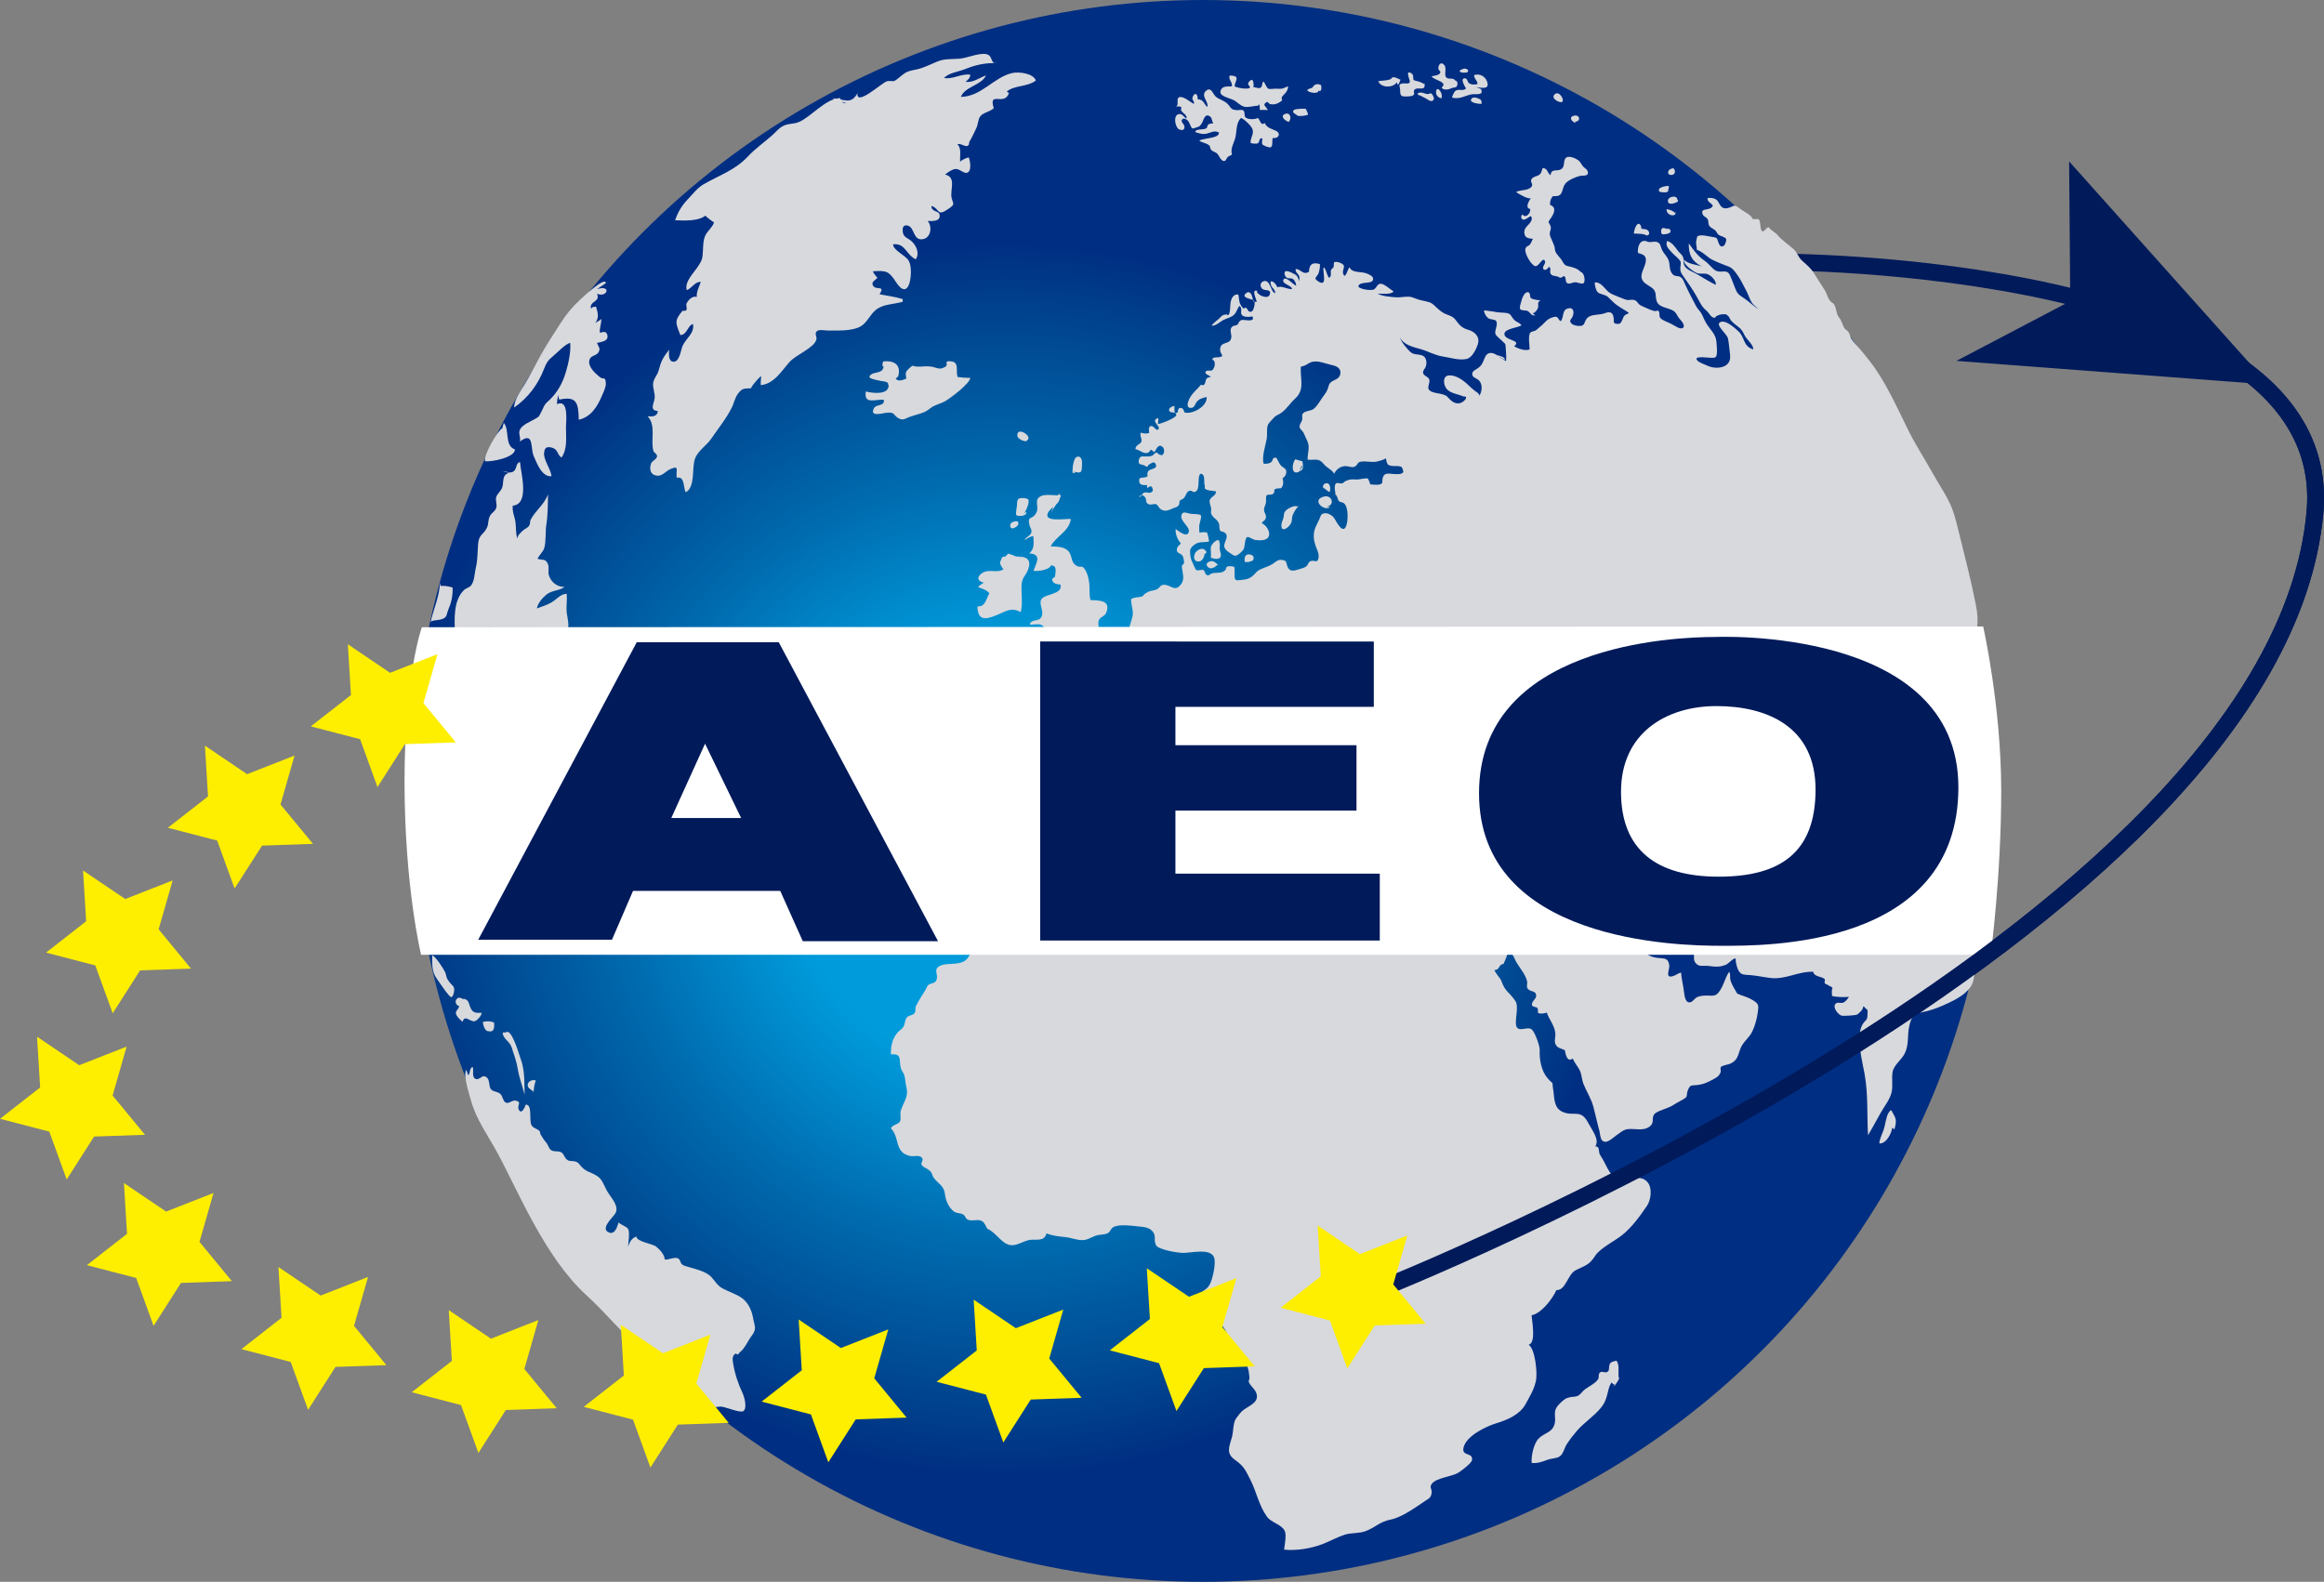
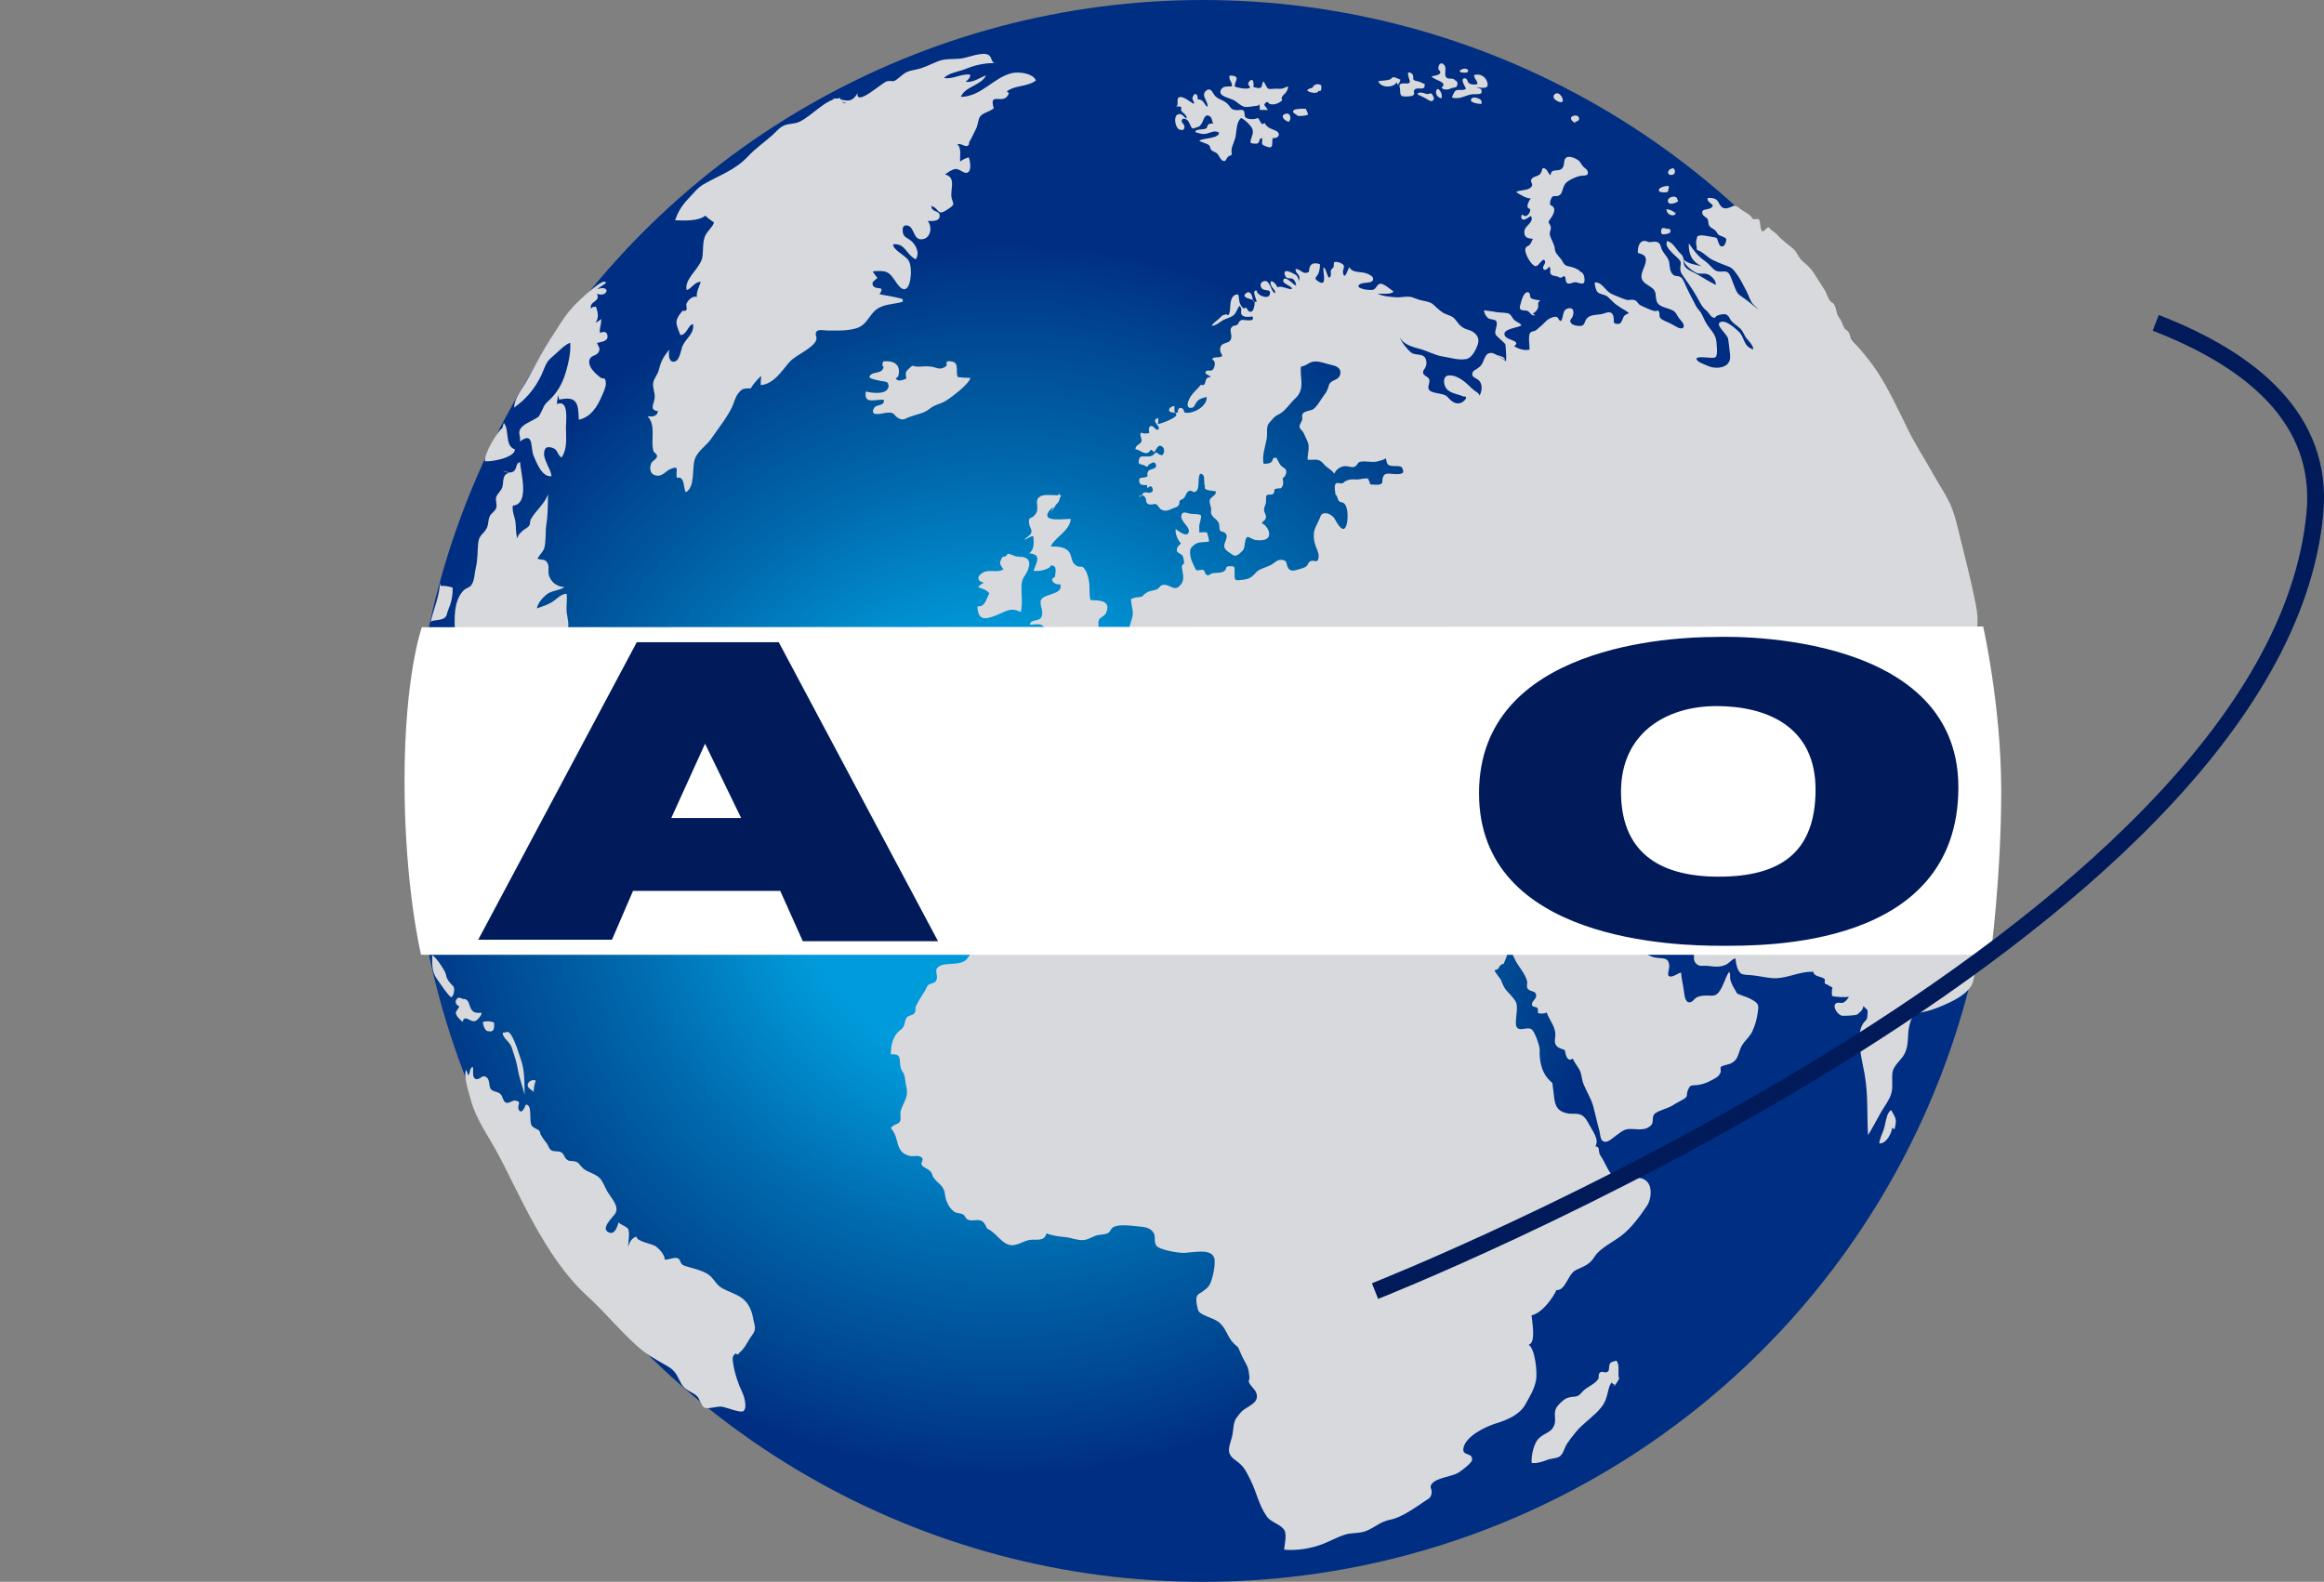
<svg xmlns="http://www.w3.org/2000/svg" id="Layer_1" viewBox="0 0 2484.7 1691.4">
  <rect x="0" y="0" width="2484.7" height="1691.4" fill="#808080" stroke="none" />
  <style>
        .st0{fill:none;stroke:#001a5a;stroke-width:18}.st1{fill:url(#SVGID_1_)}.st2{fill:#d8d9dd}.st3{fill:#fff}.st4{fill:#001a5a}.st5{fill:#feee00}
    </style>
-   <path d="M1470.1 1380.5s963-379.5 1004.9-832.1c25-270.5-577.5-268.3-577.5-268.3" class="st0" />
  <radialGradient id="SVGID_1_" cx="822.381" cy="1015.852" r="305.759" gradientTransform="matrix(2.41 0 0 -2.41 -909.545 3367.074)" gradientUnits="userSpaceOnUse">
    <stop offset=".307" stop-color="#009bdb" />
    <stop offset=".375" stop-color="#008fd0" />
    <stop offset=".567" stop-color="#0069ad" />
    <stop offset=".724" stop-color="#004f97" />
    <stop offset=".837" stop-color="#003a88" />
    <stop offset=".896" stop-color="#002e82" />
  </radialGradient>
  <circle cx="1286" cy="845.7" r="845.7" class="st1" />
  <path d="M889.6 105.2c12.2-.1 19.7 8 27.2-5.6-1.8 15 26.8-11.8 31.5-12.7 6.5-1.3 5.6 1.9 11.2-2.5 8-6.3 8.4-7.9 19.2-9.9 9-1.7 15.6-5.6 23.7-8.8 8.2-3.3 15.6-2.2 24.2-3 7.4-.6 23.6-7.9 30.3-3.9 4.4 2.6 2.3 10 9.4 8.7-13.3-.4-23.1 1.8-35 6.6-6.3 2.5-17.8 4.1-21.9 9.3 8.9 1.8 18.3-4.9 27.9-3.6.2 3.3-2.3 5.5-5 7.7 8.4 1 14.5-4.2 21.9-6.9-5.1 10.9-22.3 11.6-26.9 23 22.2-.4 34.9-20.9 54.9-25.5 7.2-1.6 22.6.3 25.3 8-9.7 7.2-22.3 4.7-31.1 11.7.8.6 1.6 1.2 2.3 1.8-4.9 14.4-22.2-3.1-16.2 16.1-4.1 3.8-11.1 4.6-14.3 8.5-2.5 3.1-2.5 8.9-4.3 12.7-1.9 3.9-5.1 10.9-7.2 14.2-1.5 2.4.6 3.1-2.4 4.9-2.2 1.3-7.4-3.1-10.7-1.8 4.7 4.5 2.5 12.6 2.9 18.6 2.5-2.1 5.9-3.6 9.2-4.6 1.8 4.4 3.4 15.7-2.2 16.6-3.6.6-7.9-4.6-12.1-4.1-3.9.5-8 3.7-11 5.9 12.7 2.9 4.9 16.8 7.1 25.4 1.7 6.6 3.9 6.2-3.3 11.2-13.1 9.2-8.9-.1-18.4-3-.1 6.9 8.2 4.7 8.8 9.6 1 7.4-8.2 6.5-12.7 6.5 5.2 6.4 3 17.3-4.2 19.2-12 3.2-9.3-13-17.7-14.4-4.7-.8-5.3 3-4.8 6.9.7 5.9 5.1 6.2 9.1 9.7 5.1 4.4 9.4 13.1 4.7 19.6-10.8-5.6-10.8-17.3-24.1-16.1-.4 6.2 13.2 11.8 16.6 17.5 3.3 5.6 2.7 17.5 1 23.5-3 10.4-8.7 8.4-14.3-.2-7.9-12.1-10.2-12.9-25-11.9.9 2.5 3.2 4.8 4.9 7.1-2.7 2.6-6.9 4.4-4.8 8.1 3.4 5.8 13.4-1 7.1 9.4 8.6 1.6 16.4 2.6 24.7 5.1 0 1 .1 1.9 0 2.9-9.8 2.8-21.2 2.3-29 8.9-5.8 4.9-9.3 13.6-16 17.4-9.1 5.3-25.4 4.4-35.7 4.4-2.6 0-8.8-1.3-10.9.6-3.2 3 .2 5.6-.7 9.1-2.5 9.1-21.5 15.9-28.8 24.1-8.4 9.5-16.5 23.3-30.6 24.6-.3-3.3.4-7 .3-9.9-4.3 4.5-8 7.9-10.9 13.3-7.2.5-8.6-.6-13.2 5-3.8 4.6-4.7 10.4-6.9 15-5.6 11.6-15.2 23.5-22.5 34.2-5.1 7.3-14.4 12.8-17.3 21.5-3.4 9.9.7 29.9-9.8 35.5-2.7-5-.8-17.7-9.5-15.5-1.5-7.7 3.5-13.7-6.7-9.4-5.8 2.4-9.6 9.7-17.5 6.3-4.1-1.8-5.2-6.4-3.3-12.1 1-3.1 5.6-4.1 6.3-7.4.6-3-3.1-3.8-3.8-6.1-3.3-11.8 3.2-27.1-6.2-37.1 4.9.6 10.6.3 10.9-5.6-9.4-.7-4-8.3-3.4-13.6.7-5.6-2.5-11.6-1.5-16.9.9-4.7 4.4-7.9 5.7-12.6 2.8-10.7 4.6-13.8 11.3-22.5-.2 3.4-1.2 11.9 3.9 12.8 7.4 1.3 8.6-13 10.5-16.9 4.1-8.9 12.5-12.7 11.2-23.3-5.8 1.2-6.2 11.4-13.6 11.8-5.2-13.3-6.5-15.3 2-25.6 1-1.2 3.2.7 4.5-1.4 1-1.6-.8-4.8.1-6.7 1.8-4 6.5-8.6 11-7.1-.7-5.3 2.6-11 4.2-16-6-.8-9.9 7.2-15 8.7-2.6-9 8-18.9 12.4-25.8 4.1-6.4 4.5-8.1 4.9-15.9.3-5.5.2-11.3 2.4-16.3 2.3-5.2 7.5-8.7 9.5-14.3-3.2-2.2-6.6-4.6-9.3-7.3-7.5 6.1-23.2 5.3-32.3 4.9 3-9 7.4-16 13.7-22.6 5.1-5.3 10.2-12.1 16.6-15.8 17.4-10 33.8-15.1 47.6-29.9 7.9-8.5 18-15.4 26.6-23.2 3-2.7 6.1-6.5 9.6-8.6 6-3.8 12.3-2.3 18.6-5.1 13.4-6 28.2-25 43.9-25.4.3 3.5 2.7 5.8 6.6 5.5M638.2 309.2c16-5.1 11.2 9.5.1 4.9 4 9.2-8.7 7.6-6.4 16 2-2.8 2.3-1.3 5.3-2.3 2.3 7.4 3.3 11.7-.7 17.6 1.8-1.5 4.7-2.5 6.3-4.4.4 5.1-2.1 9.7-1.4 14.9 4.1-1.5 7.1-1.7 8 2.6 1.3 6.6-6.4 6.9-11.2 8.2 1.5 3.8 4.3 5.9 1.6 10.1-2.8 4.4-8.7 2.6-9.8 9-1.1 6.7 6.4 13.4 11.3 17.4 4.1 3.3 5.9-1.4 6.4 6.5.3 4.1-2.5 9.7-4.2 13.6-4.8 11.5-12 22.8-24.7 25.5-.4-18-2.1-25.6-20.9-21.5-.3-1.8-1.5-3.9-.8-6.3-.8 3.7-1.6 7.5-1.6 11.1 12.9-5.6 9.6 18.2 9.6 24.9 0 11.5 1.7 22.9-4.8 32.3-5-3.5-3.5-8.8-10.1-10.6-6.3-1.7-7.9.4-8.5 5.7-.7 7.3 7.1 17 8 24.8-10.4 1.2-16-14.5-19.2-21.8-3.5-7.9.7-26.9-14.6-15.3.9-6-2.3-8.6.3-13.3 2.6-4.7 10.5-7.8 15-10.4 6.4-3.7 4.2-2.2 7.2-7.4 2.5-4.4 2.8-7.8 7.3-11.7 7.8-6.8 13.8-15.8 17.5-26.1 3.6-10.1 7.5-26 6.4-36.7-6.2 2.1-13.7 10.6-19.1 15-4.3 3.5-6.2 6.1-8.6 12.3-6.5 17.1-17 31.3-32.2 42-.1-8.6 7.5-18.6 11.9-25.9 5.7-9.4 10.7-19.6 16-29.2 6.9-12.4 14.2-23.4 21.9-35.4 6.4-9.9 12.2-17 20.9-25 2-1.9 27.2-25.6 27.3-17.5m312.6 99.6c3.3-11.9-3.7-17.2-15.9-16-.9 1.8-1.2 3.4-.7 5.3 1.1 0 2.5.5 3.6.4 0 9.5-35.8 9.2-5.7 15.2 4 .8 10.4.3 8.1 7.2-2.7 8.2-19 5.4-24 4.1-2.3 14.2 9.7 8.2 19.2 8.8 1.2 7.3-7.9 4.5-10.4 8.9-5.3 9.5 8.2 5.8 12.1 5.2 12-1.7 7.4 3.4 16.1 6.6 3.8 1.4 6.6-1.4 9.7-2.3 2.4-.7 4.5-1.5 7.1-2.3 8.5-2.4 10.1-3 15.9-7.5 4.3-3.3 10.3-4.2 15.4-7.2 5.9-3.5 25.7-18.4 26.6-24.7-4.6 0-9-.4-13.6-1-2.2-6.6 2.1-15.7-6.8-16.7-9-1.1-2.3 3.3-6.2 5.7-6.7 4.1-9.1.8-15.2-.1-5.5-.8-9.3.2-15.1 0-5.3-.1-3.5-2.8-8.3 1.7-4.3 4-4.3 4.9-3.2 11.1-16.9 7.7-10.1-8.3-17.4-15.2-8.1-7.7-5.7 2.4-8 5.6-3.4 4.6-11.2 2-14 7.3 3.8 1.9 7.9 1.1 12.3 1.6 7.8.9 6.4.9 7.9 8m-411.2 40.1c6.5 7.1.5 24.5 11.9 28.3.3 8.7-24.8 13.5-31.9 12.7-1.6-7 13.3-32.5 18.4-35.3m-65.9 168.6c4.4-.4 8.6.6 12.8 1.7.3 9.3-1.4 16.3-5 24.8-1.2 2.9-.8 5.2-3.3 7.4-3.8 3.4-12.1 2-15.1 4.4 2.8-13 9.9-28.5 9.7-41.6m78-116.7c-.4-.7-4.4-1.6-7.2.6-4 3.1-2.4 9.8-4.2 14.5-1.5 3.7-5.2 6.5-6.3 9.9-1 3.5 1.3 8.3 0 11.7-1.5 4-4.6 4.8-6.6 8.3-2.2 3.8-1.4 8.7-3.2 12.6-3.8 7.9-8.6 7-9.5 17.3-.8 9.1-.4 17-2.4 25.2-1.4 5.7-1.4 14.6-5 19.2-1.9 2.5-5.6 3.1-7.8 5.2-11.5 11.2-10.2 31.5-9.5 46.5 13.9-3.9 26.4-7.3 41.3-6.6 15 .7 30.3 1.9 45.3 2.5 5.2.2 30.4 3.1 33.6-.8 2.5-3-.6-14.8-.9-18.2-.5-6.3.7-13 .1-19.3-5.7-.7-11.1 6-16 8.9-5.1 3-10.6 4.6-15.9 6.6.9-5.5 5.9-11.3 10.2-14.8 5.9-4.8 14-4.1 19.4-8.2-8.2.1-14.6-5.3-16.8-12.6-1.1-3.6.5-8.7-1-11.9-2.7-6.2-5.7-3.8-11.1-5.6 1.6-3.8 5.9-7.4 7.1-11.2 2.2-7.1 1.1-17.7 2.3-25.2 1.7-10.7 1.6-21.5 1.8-32.6-3.8 10.9-13.7 17.7-18.6 27.3-.9 1.8-.1 4.2-1.6 6.3-1.9 2.9-4.9 3.3-7.1 5.6-2.6 2.7-4.8 4.1-5.5 8.1-2-6.6-1.2-12.3-2-17.6-.8-5.9-3.6-10.6-2.9-17.5 18.6-1.6 8.4-35.7 7.8-46.6-4.8.7-3 7.5-7.2 10.1-3.8 2.4-6.7-.4-11.2-.2m532.8 94.4c1-4.9 4.3-2.5 8.1-3.1 2.2-.4 6.8-.2 9.8-.2 10 0 14.6 3.9 10.9 13.8-2.7 7.1-6.5 8.3-7 16.7-.5 9.5 1.5 19.8-.9 28.9-10.4-5.5-15.1-1.1-26.4 3.5-12.9 5.3-19.4 4.6-19.9-9.7 8.6 1.1 9.4-8.5 12.8-13.8-2.8-3.7-7.7-5.2-12.1-6.6 1.7-2.1 3.8-3.7 6.3-4.8-8.6-2.1-7.1-7.7-.6-11.1 6.7-3.5 15.4 1 21.4-3.3-4.7-6.5-5.5-8.4 1.7-13.5 4.9-3.4.5-4.2 8.3-1.6 4.5 1.5 5.6 4 9.4 2.4" class="st2" />
  <path d="M1123.4 548.8c1.3-3.4 8.9-12.7 11.1-19.3-5.4.7-16.5-1.5-21.5.9-8.3 4.1-1.6 11-4.9 17.6-4.5 9-9.8 2.2-7.5 13.4.6 2.9 3.1 4.9 1.9 8.6-.9 2.7-5.8 4.5-7.2 7.4 2.9-1.3 5.9-4 9.5-4.1.4 6.8 1.5 13.9-4.5 18.4 13.9 1 7.9 9.6 4.7 18.6 4.2 1 17-1 18.5-5.6 7.3-.6 4.8 7.9 4.5 11.5-.1 1.5-3.3 1.7-3.1 3.6.4 4.2 5.3 5.1 8.9 5.2 2.9 11.4-18.2 9.5-20.8 16.6-2 5.2 3 11.5.8 17.3-2.6 6.9-11.2 2-12.8 9 3.3.2 8.9-1 11.9.1 3.4 1.2 3.1 3.8 5.7 5.1 6 3 12.3 1.4 18.4.8 11.6-1.1 26.1-2.7 37.7-.3.2-2.8-1-8.1.2-10.7 1.8-3.6 6.1-3.8 7.7-7.6 5.9-13.8-8.2-13.3-16.6-13.6-1.9-5.7-.6-12.7-1.5-18.6-.7-4.6-1.6-9.5-4.1-13.5-4.2-6.7-4.1-1.4-9.9-5-7.1-4.4-2.7-12.8-11.2-17.6-4.8-2.7-10.5-2.5-16-2.8 5.8-10.9 19.9-16 21.6-29.3-7.2-.3-29.7 3.6-24.4-6.7 3.9-7.5 15-8.7 12.2-20.5-.7.4-.8 1-1.4 1.7m-669.2 492.1c3.7 1.2 11.9 14 13.8 18 1.2 2.6 1 4.9 2.5 7.5 1 1.7 1.9 2.8 3 4.2 2.6 3.2 4.2 2.9 4.2 7.7 0 1.7-1.1 6.8-3 7.3-2.1.6-13.3-16.6-15.6-19.7-5.3-7.4-4.9-14.9-4.9-23.7m31.9 45.7c7.3-1.2 7 4.6 9 9 2.5 5.7 5.7 5.7 12 5.5 0 2.8-4.9 8.5-7.7 9-4.4.8-11-7.7-12.6.7-2.8-2.3-7.7-6.8-7.3-10.1.3-2.1 3.3-4.2 3.5-6.8-3.2-.7-4.8-4.6-2.9-7.2 2.6-3.7 5.2-.5 8.5-.3.9-1-.5 0-.7-.5m27.1 35c6 1 5.7-5.4 5.3-9.6-4.6-1.2-6.6-1.7-11.9-.5.1 3.7 2.6 12.1 7.8 9.5m18.7 1.9c-1.6-.4-3.7 0-5.3 0-.2 5.3 5.5 8.6 8.1 12.8 1.8 2.9 2 5.1 3.1 8.2 2 5.8 3.8 11.6 4.8 17.7 1.7 9.9 4.9 18.1 7.4 27.7-.4-12.4.5-25.8-4.4-38.8-1.8-4.8-9.2-31.7-15.5-28.2m29.5 64.4c.1-4 1-9 2.3-12.5-2.9-1.3-7.4.3-8.4 3.5-1.2 3.9 2.4 5.6 5.4 7.8m-69.2-16.9c2.6-2.6.9-7.4 4.8-9 1.3 3.2-1.1 10.1 2.4 12.5 3.7 2.5 7.2-3 9.9-2.5 6.9 1.4 4.4 10.4 7.1 13.8 2.5 3.2 7.5 2.2 10.6 5.6 2.2 2.4 2.5 8 5.9 9 3.3.9 6.7-3.2 10.3-2.3 6.8 1.6.7 5.1 3.1 9.7 2.8 5.4 6.3-2.1 7.4-5.4 7.6-.5 3.1 17.1 6.3 22.2 2.1 3.4 6.3 3.4 8.5 6.1.7.9.5 2.6 1.1 3.6 2.3 3.7 3.3 5.6 6.2 8.9 1.5 1.7 2.7 6 4.6 7.5 3.4 2.7 8 .6 11.5 2.8 2.7 1.7 3.1 5.3 5.4 7.3 3.2 2.7 4.8 1.4 8.6 2.2 4.2.9 4.5 2.7 7.8 6.2 3.2 3.4 5.8 4.3 9.9 6.1 11.7 5.1 11.1 8.2 16.6 18.6 4 7.6 14.4 17 9 25.2-2.8 4.2-16 15.9-6.7 19.9 6.7 2.9 9.1-6.5 10.5-10.7 2.6 2.8 8.6 4.3 10.2 7.1 2 3.6 0 15.2-.1 19.3 1.3-5 4-9.9 9-11.3-.4 5.4 17.6 7.8 21.1 10.8 3.9 3.2 9 8.7 9.1 13.8 3.9.6 11-3.2 14.3-1.2 3.7 2.3 1 6 7.5 8.1 7.5 2.4 18 4.5 24.7 9 6.2 4.1 7.9 10.8 15 14.8 6.3 3.5 15.1 6.2 20.9 10.4 6.9 4.9 10.5 13 12 21.1 1.6 9.3 4.4 11.7-1.4 19.3-3.9 5.1-7.4 13.6-12.5 17.5-1 .7-1.2 1.8-2.2 2.4-.9.6-1.9-1.5-3-.6-3 2.3-3 5.3-2.2 10.1 1.8 11.1 5.3 21.7 10 31.6 2 4.2 5.3 16.1 1.1 19.5-3 2.5-18.8-4.3-23.6-4.7-4.6-.4-14.3 2.7-17.9 1.2-3.4-1.5-5.2-9.3-7.9-12.1-4.3-4.5-10.7-5.6-14.9-10.6-3.9-4.7-5.6-11.2-9.5-15.8-3-3.6-6.7-5.6-10.8-7.9-11.9-6.9-19.4-10.9-29.3-19.8-20.4-18.4-32.8-34.7-54.5-54.6-44.1-40.5-72.5-110.9-94.8-152-9.5-17.5-22.4-35.4-27.8-54.7-1.8-6.7-9-27.7-5.4-33.9m537.3-121.4c-5.2 11-21.5 6.6-29.2 9.6-11 4.3-1.6 10.3-6.1 17.1-1.7 2.5-5.8 2.2-7.9 4-1.7 1.5-2.3 4.1-3.5 6-3.3 5.1-6.7 10.4-9.6 16.2-1.8 3.6.7 5.3-2.4 8.7-1.3 1.4-5.5 1.7-7.2 3.5-2.7 2.9-2.1 7.2-4 10.3-1.9 3.2-3.8 3.4-6.1 6-5.5 6.3-7.6 14.6-7.2 23.6 12.2-1.3 8.4 6.3 10.5 14.6.7 2.8 3.1 4.9 3.9 8 1 4 1 8 2 11.9 2.8 10.9-2.6 15.2-6 25.9-.9 3 .6 8.5-.7 11.1-1.8 3.5-7.6 3.3-9.8 7.4 9.9 10.1 3.4 26.1 20.7 29.7 3.7.8 10.5-1.8 13 2.6 1 1.7-1.4 5.4-1.3 5.6 2.1 4.5 3.9 3.4 8.6 7.1 3.6 2.8 2.7 5 4.8 8 5 6.8 11 8 12.1 18 .7 6 3.8 13.9 9.6 18.1 2.9 2.1 6.6 1.3 9.7 3.1 2.8 1.6 2.1 4.4 5.4 5.7 5.2 2 10.8-1.5 15.4 1.8 2.2 1.5 3.7 5.4 5 7.7 10 4.2 16 17.7 26.6 17.7 5.9 0 12.8-4.7 19-5.7 7-1 15.4 2.2 17.8-7 6.2 2.6 13.1 3.3 20 4 6.7.7 12.9 3.6 19.4 3.2 4.7-.3 8.4-3 12.9-4.6 3.8-1.4 9.2-1 12.8-2.6 3.3-1.4 3.3-5.1 6.4-6.7 6.3-3.3 18.8-1.5 25.8-.8 5.7.6 11.9.7 16 5.3 4.5 4.9.8 9.8 3.9 15.1 2.8 4.6 22 7.7 27.5 8 9 .5 30.3-5.7 34.4 4.8 2.4 5.9-1.6 23.6-4.6 29-2.4 4.1-3.7 4.4-7.2 7.2-3.1 2.5-5.1 2.2-6.7 5.8-1.3 3 .6 13.6 2.3 15.9 3.2 4.3 15.6 7 20.8 11 8.7 6.7 9.2 15.8 16.4 23 3.4 3.5 4.4 2.6 6.6 8.4 2.2 5.6 4.3 9.3 7.1 14.5 2.8 5.3 2.3 8.1 3.2 13.7.2 1.3-1 3.5-.9 4.1 1.1 4.4 6.6 7.8 8.2 12.5 3.4 9.6-6.6 12.9-13.8 18.1-2.8 2-5.9 6.4-7.8 9-3.3 4.3-2.9 14.5-4.4 19.8-3.2 11.3-6.7 17.6 3.7 24.9 9 6.4 10.7 10.5 16 21 6.6 13 8.9 27.1 17.7 39.4 4.5 6.3 15.4 8.1 18.9 15 2.3 4.5-.1 15.5-.6 20.2 13.5 1.4 29.3-1.3 41.8-6.2 7.5-3 15.6-7.4 23.1-9.8 7.3-2.3 15.1-1 22.6-3.9 10.1-3.9 14.9-10 26.3-12.2 12.2-2.4 26.7-13.1 36.9-19.9 3.2-2.2 5.7-2.8 6.8-7.2 1.5-5.9-2.8-6.6.4-11.1 4.5-6.4 21.1-7.8 27.8-11.6 3.5-2 14.7-10.6 15.2-13.7 1.4-8.7-10.6-3.9-9.2-12.7 2.1-13.2 24.9-23.7 34.9-26.7 12.2-3.7 25.5-9.5 31.4-20.3 4.8-8.8 9.4-15.8 11.4-25.9 1.5-7.7-.9-33.7-8-37.9 8.7-1.6 3.2-27.6 2.9-34.5-3 .3-3.3.6-4.7 2.9 12.8 3.5 28.7-19.5 31.5-26.8 10.1.6 12.1-17 20.7-21.3 11.2-5.6 14.3-5.4 20.9-15.5 5.2-8 20.7-15.7 28.3-21.7 10.7-8.4 19.4-20.5 27.1-31.8 4.1-6.1 5.7-18.4.9-24.6-8.8-11.1-22.7.1-32.9-3.7-7.9-2.9-12.8-18.2-17.5-24.7-3.7-5.1 0-10.1-5.8-10.4 4.5-7.5-2.8-16-7.9-25.6-8.1-15-15.3-5.7-27.6-11.5-8.9-4.2-8.2-14.4-9.4-22.3-2-12.6 1.1-5.1-6.2-13.5-6.7-7.7-8.9-20.1-8.4-30.1.2-4.1-4.8-18.3-8.1-21.6-3.9-3.9-10.6 1-15.1-1.5-5.9-3.4 2-22.2-2.8-29.3-6.9-10.3-10.7-9.4-15.1-21.7-1-2.8-6.8-8.7-7.2-11.4 6.1-.3 3.9-5.9 9.7-6.7 2.9-7.5 6.2-10.7 1.9-18.8-8.8-16.4-33.7-13.3-48.6-14.1-23.8-1.4-46.4-5.7-70.5-5.6-26.1.1-52.2.1-78.2 0-27.5-.1-55 3.2-82.7 3.2-75.5 0-150.8-2.4-226.3-2.4-11.4 0-22-.4-33.1 2.2-8 1.9-17 2.6-24.8 5.2-4 1.3-7.1 4.1-10.9 4.8 1.3 5.3 1.7 11.5 2.3 16.7M1723 1483c3.2-1.4 5.1-3.3 6.8-6.4 2.5-4.6.8-1.5.6-5.6-.2-5 1.1-12.2-2.2-16.1-1.8.7-4.7.9-6.2 2.3-2.4 2.2-1.1 7.4-2.5 8.9-2.8 3-5.8-.4-8.5 1.2s-1.1 5.3-2.3 7.3c-3.8 6-12.9 8.5-17.5 14.2-5.5 6.9-8.3 3.1-16.3 6.3-3.1 1.2-8.9 6.9-10.7 9.8-3.4 5.4-.7 11-1.9 16.8-2.3 10.5-10.8 9.8-17.5 16.7-4.8 5-8 18.3-7.2 25.9 5.8.7 11.8-1.4 16.9-3.4 3.6-1.4 9.3-1.4 12.6-3.3 4.3-2.5 5.3-9.2 7.9-13.2 2.9-4.5 6.7-9.5 10.2-13.6 7.8-9.4 18.8-16.1 26.5-25.6 3.6-4.4 5-7.9 6.5-13.3 1.2-4.2 2.1-10.7 5-13.7 1.4 2.6 4.7 3.1 6 1.9" class="st2" />
  <path d="M1608.6 1013.7c7.3.8 9.9 10.7 13.2 16.1 3.7 5.9 9.5 12.9 10.9 19.6.5 2.4-1 5.6.6 7.7 3.1 4.1 9.1 1.5 9.1 7.9 0 3.6-6 6.2-4.2 10.3.6 1.4 4.4 1.3 5.5 2.5.8.9.6 4.4.6 5.4 3 1 6.4.7 9.4-.5 2.8 8.1 8.6 13.9 9.2 22.6.3 5-2.3 9.4 1.8 13.6 2 2 5.9 2.8 8.3 4 .9 4.3 2.3 13.3 8.5 9 2 4.7 5 7.9 7.2 12 2.4 4.5 2.3 10.2 4.2 15 3.4 8.5 8.4 15.9 10.7 24.7 2.3 8.7 4.1 17.4 6.5 26 .6 2.4.8 8.1 3 10 4.8 4.1 10.5-2.6 15-5.6 2.9-2 6.5-5.1 9.7-6.1 8.4-2.4 17.7 2.4 25.6-3.1 6-4.3 1.9-8.4 5.1-13.2 2.3-3.5 14.8-6.6 18.9-9.1 3.6-2.3 7.5-4.4 11.3-6.5 7.5-4.1 3-4.2 6.4-11.5 2.3-4.9 3.6-3.6 9.5-4.3 5.8-.7 9.6-2.2 14.6-4.8 5.2-2.8 8.6-4 10.4-9 .6-1.6-.8-4 .3-5.5 1.3-1.7 8.1-2.6 10.2-3.6 7.7-3.7 7.8-8.5 10.6-15.9 2.7-7.3 9.2-11.3 12.6-18.2 3.2-6.5 5.2-14.3 6.1-21.2.9-6.9 1.1-8.6-5.3-12.5-4.3-2.7-8.3-3.9-12.8-5.5-5.3-2-3.5-1-6.1-5.3-1.9-3-4.3-7.5-5.2-11-.7-2.9.5-6-1.3-8.6-4.5 6.2-7.3 20.2-13.8 24.4-3 1.9-7.2.9-10.7 1-3.5.2-6.7.2-9.9 1.8-2.3 1.1-4.4 4.7-6.8 5.3-5.3 1.4-6.4-5.5-7.1-11.3-.7-6.5-2.6-13.2-3.1-20.4-4.6 1.3-5.8 3.4-10.2 4.2-6.6 1.2-2.1-7.5-2.4-11.4-1-11.7-9.2-5.9-19.6-10.2-6.8-2.8-14-8.6-22-11.6-18.1-6.9-35.8-5.8-54.7-5.8-13.4 0-27-2.6-40.3-1.1-11.7 1.3-24.9 8-35.1 13.7" class="st2" />
  <path d="M1809.2 1014.9c3.6 3 .4 10 3 13.9 4 6 8.2 3.1 15.8 4.2 6 .9 11 1 16.4-1.1 4.6-1.7 6.6-6.2 11.1-7.2.3 4.6 1.8 13.5 6 16.3 2.4 1.6 7.6 1.4 10.4 1.7 7.1.6 13.9 2.2 21 3 16.2 2 29.4-7.2 45.8-6.6.5 5.5 9.3 4.8 12.2 7.9.7.8-.6 3.3.1 4.3.9 1.4 2.8 1.3 4 2.3 3.5 2.8 1.5-.3 4.3 2.9-1.3 1.7-.6 6.3-.6 8.4 3.7 1.3 14.2 1.5 18.1 1-1.1 2-3.7 5.2-6.2 6.2-2.6 1-6.2-1.1-8.3 1.4-3.2 3.9 3.1 11.5 6.6 12.5 1.9.5 15.6-.2 16.9-1.3 4.1-3.6 5.1-3.9 6.6-8.9 4.9 5.9 4.5 1.5 4.2 9.7-.2 5.8-2.2 5.2-4.7 9-8.6 13-.7 40.1 1.7 54.2 3.9 22.9 2.3 41.9 3.6 65.1 3.5-5.6 10.1-17.7 13.4-23.7 4-7.2 10.5-14.9 12-23.1 1.2-6.6-.2-13.7.8-20.5 1.2-7.6 9.7-13.3 13-20 5-10.3 2.4-18.8 5-29.8 1.4-5.9 2.7-9.6 7.8-12.5 3.1-1.7 7.1-2 10.5-2.9 8.1-2 16-5.3 23.6-8.9 9.2-4.3 21.7-11.1 25.7-21.3 3.4-8.7 1.4-22.9 1-32-.4-8.4.7-9.7-5.9-12.4-9.4-3.9-18.9-4.4-28.9-4.8-21-.7-41.7-4.9-62.7-5-52.5-.3-105.5 2.2-157.9-.6-5.4-.3-56.2-2.9-51.9 13.3.8 2.9 5.8.9 5.4 6m217.4 192.1c1.7-7.5 2.5-10.4-1.1-16.3-2.5-4.2-2.1-6.1-5.1-1.7-2.7 3.8-3.7 13.4-5.3 18-1.4 4.3-4.7 10.7-4.7 14.9 7.5.6 13.1-11 13.8-16.8M1350.3 114.4c1.6-.7 1.2-3.5 2.8-4.5 3.4-2.2 2.5.9 4.9 1.4 4.9 1.2 9.5-1 12.9-4.1-2-3.5 1.3-5.2 3.2-7.5 1.7-2.1 2.8-3.7 3.2-7.3-2.3.3-4.3 2-6.8 2.4-2.3.3-4.9 0-7.2 0-1.8 0-5.7.8-7.3 0-2-1-3.4-6-5.2-7.7-1.8 1.5-.8 5.1-2.8 6.5-2.1 1.6-6.3-.6-8.6-.5-.4.1.8-.3.9-.3.1-3.3-.1-10.8-4.7-5.6-3.1 3.5 1.2 4.5.8 6.3-.7 2.6-13.8.6-16.4-1.2.2-6.1 7.2-11.2-5.3-11.6-1.7 4.6 3.2 6.9 2.4 11.6-4.2.5-9.3-.8-11.6 3.5-4.1 7.6 10.3 8.7 15 12.1 3.2 2.3 6.2 5.1 9.4 6.1 4.2 1.3 10.7-1 15-.9.3-.9.9-1 1.2-1.6.9 1.8.9 4 .8 6 2.9.1 5.8 0 8.7.1-1.1-1.5-2.6-3.8-3.9-5.3" class="st2" />
  <path d="M1298.1 118.8c-.3-4.8-4.7-2.7-6.9-4.2-4.3-3-3.9-8.4-10.7-8.4.4-4.3-2.3-8.4-4.9-3.5-2.4 4.6 1.9 4.7.8 8.5-2.9-1.4-12.5-9.9-16.4-6.8-2.5 2 .9 8.7-3 9.6 1.4 0 4.7-.7 5.7.5s-.4 2.3 0 3.3c1.1 2.9 7.3 5.4 5.7 9-2.5-1.3-4.8-6.6-9.4-4.3-4.8 2.5-2.2 14.2 1.7 15.9 5 2.1 6.6-1.2 5.2-4.6-.6-1.5-2.9-3-2.5-4.9.8-3.2 3.9-1.9 5.6-.8 3.1 2.1 3.6 7.9 5.9 9.2.7.4 6.4-1.7 7-2 1.5-.9 3.1-3.5 3.8-5 1.4-3.2 3.1-9.8 8.4-5.4 3.1 2.6.5 11.1 9.3 6.8-2.1 0-9.5-.1-11.4 1.3-1.4 1-.9 2.8-2 3.9-2.4 2.5-12.4.3-12 4.4 4.3 1.3 7.9 2.7 12.5 1.5 4.6-1.2 7.9-3.6 12.7-1.1.9 6.6-17.7 5.8-21 8.8 2.7 2 8.7 2.7 10.9 5.3 1 1.2.6 2.8 1.5 4 1.8 2.5 4.7 2.4 6.8 4.5 2.1 2 4.2 9.1 8.2 7.7 1.2-.4 2.1-3.3 3.1-4.2 1-.9 3.2-1.6 4.4-2.4-1.5-7 1.3-10.5 3.3-16.9 1.8-5.8 1.1-14.8 4.5-20 1.8-2.8 2-2.7 5-.6 2.5 1.8 7.1 6.1 8.6 9 3.3 6-2.4 10.8-1.3 16.1 2.1.4 6.1 1.3 7.9 0 1.9-1.4.7-5.7 4.5-5.1.1 1.6-.7 5.2 0 6.4.8 1.3 7.3 3.9 8.9 3.2 2.9-1.3 1-7.1 2.4-10 6.3 1.1 9-5 3.1-7.7-5.2-2.4-9.3-2.9-12-8.4-3.9 4.1-4.8-3.7-7.3-5.3-2.4 1.9-11.1 1.9-13.3-.8-1.3-1.6-.1-5.7-2.1-7.2-1.4-1.1-5.1-.2-6.8-.3-5.5-.3-6-1.6-8.8-5.3-2.2-3-5.4-4.5-9-6.2-3.5-1.7-5.1-2.5-7.2-6-2-3.3-4.2-6.9-8.4-2.9-5.5 5.2 3.7 12.2 1.7 16.9m119.8-16.8c2.9-.3 2.1-4.1 1.9-6.4-2.4-1.3-4.5-1.6-7-.2-1.1.6-1.7 2.3-2.5 2.9-.8.6-5.2 1.1-5.2 2.8 0 1.9 11.9 5 12 0m-22.5 27.4c3.7.1 7.7 0 11.2-1.3-.2-2.2-1.5-4.2-2.4-6.3-1.9-.4-10.9 0-12.3 1-4 2.8 1.9 4.7 3.9 6.5m-10.1 6.6c3.8-3.3 2.1-10.1-2.7-8.9-6.7 1.6-2.2 6.8 1.5 8.1m117.3-40.6c-.1-.4.1-.7-.3-1.1-3.7 6.1-17.1 6.3-19.8-1.2 4.5-.8 9.2-.4 13.3-2.2 1.3-.6.4-1.5 2.3-1.9 2.6-.6 5.7 1.8 8.1 2.5-.6 1.9-1.3 4.3-2.8 5.5m28.5 0c-1.3-1.7-2.9-2.3-5.2-3.2-1.5-.6-5.5-1.1-6.4-2-.8-.9-.1-4.2-1-5.6-1.2-1.8-2.5-2.5-4.8-2.4-1.1 3.5 2.5 8.9 1.6 10.6-1.2 2-5.7.8-7.5 1.1-4.7.9-3.4 2.1-2.9 5.5.4 2.5-.3 6.2 1.8 7.8 1.5 1.1 9.9.9 12-.4 2.9-1.8-.1-3.9 1.6-6 3.4-4.1 12.4 2.5 10.8-6.8-.4-.1-.7 0-1.1-.1m11.6 18c0-1.7-1.5-6.2-3.2-7.1-1.9-.9-1.8.7-3.9.5-4-.3-6-2.7-10.5-1-.5 2.6 1.1 1.8 2.6 2.6 2.4 1.4 4.8 2.3 7.1 3.8 2.7 1.7 6.4 4.1 7.6-.9m50.9 2.5c-.8-1.5-7.8-4.7-10.1-2.7-5.8 4.9 8 6.5 10 6.1.4-1.8 0-3.5-1.6-4.3m1.3-9.2c1.4-2.8-4.3-3.9-6.4-4.4 4.4.1 13.8 3.2 13.2-3.2-.7-7.2-7.8-11.9-14.4-9.6-.4 3.7 3.6 5.8 3.6 9.5-2.7 1-7 .9-9.3-1-1.5-1.2-1.5-4.7-3.8-5-6.4-.7-.2 9.1.8 10.9-3.2 3.1-7.9.1-11.1 2.3-1.7 1.2-3.5 5.5-3.9 7.3 8.3 2.5 14.5-2.6 21.7-3.5 2.2-.3 8.2.5 9.6-1.3 1.4-1.9-1-4.2 0-6.3m-26.9-4.9c-1.9-6.7-7.1-2.7-10.2-5.2-3.3-2.7.5-9.6-2.3-13.3-3.4-4.6-7-.6-6.4 4 .3 1.8 2.6 1.9 1.9 4.1-.9 2.8-7.2 3.1-9.3 3.8 3.1 4.4 18.1 5.8 10.8 11.9 1.3 2.3 4.3 2.4 6.8 2 1.8-.3 2.7-1 4.3-1.5.4-.1 4.2-.9 4.3-.9 2-1.6 2.5-6.9-1.3-7.2m-14.3 18.8c2.1-4.6-4.3-13.4-5.6-7.7-1.1 4.5 2.3 7.6 6 8.1m25.3-26.9c5.8-1.8 1.8-6.4-3.2-4.4-8 3.1 2.1 4.9 5.2 3.2m100.8 32.1c4.1-1.2-2.5-13.2-7.6-8.2-4.2 4.1 4.6 9 8 8.2m13.7 20.9c6.5.2 5.7-7.3-.1-6.5-7.1 1-3.5 6.8 1.4 8.1m-.9 169.5c3.1.1 6.1.5 9.2.3.5-9.3-4.7-13.7-12.8-15.9-6-1.6-7.2-.9-10-6.1-2-3.8-6.4-7.1-7.7-10.9-.6-1.8-.4-4-1.1-5.7-.8-2.2-1.9-4.5-2.8-6.7-1-2.3-2-4-2-6.4-.1-2.2 1.6-4.4 1.1-6.9-1.4-6.2-4.5-3.3.1-9.7 3.3-4.6 6.5-11.5-.8-14-.2-2.5 0-4.7 1.2-6.9 1.9-3.5 1.8-2.3 5.6-2.6 7.4-.6 5.5-8.4 9.5-13.4 2.9-3.6 11.1-7.2 15.7-8.2 3.3-.7 10.2.9 8-5.2-.7-2-2.9-3-4.4-4.5-2-2-3-5.1-5.2-6.8-2.7-2.1-9.7-5.3-13-3.2-3.9 2.5-1.1 8.9-5 12.1-4.5 3.6-11.3-1-11.9 6.8-2.5-1.1-3.1-5.4-5.6-6.8-4-2.1-3 .5-4.3 3.6-2.1 5-7.5 3.7-10.1 6.9-3.2 3.9 3 5.7-1.2 9.5-4.2 3.7-11.2 2.2-15.7 4.9 2.7 1.8 13.1 8.2 15.8 6.4-1.7 2.7-6.9 10.5-.7 11.7.6 4.4-4.6 10.6-8.3 5.9-1.7.9-1.9 4.4.3 5.3 2.7 1.1 6.6-3.1 8.8-3.6 3.1 4.7-2.9 9-5.3 12-1.7 2.2-2.3 5-1.5 7.6 1.2 4.1 4.7 4.2 8.9 4.7-1.1 1.8-2 4.8-3.3 6.2-1.9 2-4 1.3-4.8 4.8-1 4.5 6.3 17.5 10.7 18.2 3.8.6 7.9-10.4 10.2-5.6 1.4 3-3.2 5.8-1.7 8.5 1.6 2.8 5.2-.5 6.1-2.3 2.9 2.1.3 4.7 1.6 7.3 1.4 2.7 4.5 2.3 7.5 3.2 1.2.3 2.1 1.4 3.4 1.3 1-.1 3-1.9 3.6-1.7 2.6.8.8 5.8 3.2 7.4 2.4 1.6 5.7-.7 8.4-.9 2.4-.1 6.8 2.2 8.9 1.2 2.8-1.4 1.2-11.3-2.4-12.1m-52 44c1.9.6 5.2-3.2 5.9-5.4 1.3-3.9-1.5-6.2 2.9-8.2-1.9-.3-8.8-1-10.4-2.6-1.3-1.3-.4-5.2-2.4-6-4.6-1.8-7.4 7.5-8.1 10.5-.4 1.7-2 5.7-.9 7.3 1.3 2 5.7 1 7.8 2 3.8 1.9 3.1 5.4 8.4 4.7m145.8-156.9c-4.1.7-5.9 6.5-.8 6.8 4.3.3 5.7-4.4 2.5-7.3-.4-.1-.7.1-.9.4m-4.4 22.2c.5-.8.6-2.4.4-3.6-3-.1-12.8 1.5-10.1 5.9.7 1.1 8.1 1.6 9.2.1.9-1.2.2-5.1-.3-6.4m10.4 15.6c.3-5.9-9.4-4-10 0-1 6.6 8.6 3.2 10.9 1.2-.8-1.4-1.2-3.2-2.1-4.4m-.8 17.3c-2.3-2.5-6.2-4.2-9.6-4.4 0 8 12.5 8.7 9.2 2m-4.4 21.2c-2-.4-7.3-4.4-9.5-2.7-1.3 1-1.6 4.8-.2 6 1.2 1 7.9-.1 8.8-1.7 1.6-2.8-1.2-4.6-3.9-3.9" class="st2" />
  <path d="M2006.7 396.8c-5.3-8-11.4-15.5-17.6-22.9-3.1-3.6-6.7-7.2-9.4-11.1-2-2.9-1.6-6.1-4.3-8.8-1.2-1.2-2.5-1.7-3.5-3.3-2.1-3.4-3-8.1-5.6-11.1-3.8-4.3-2.6-13.6-7.6-16.1-3.8-1.9-5.4-9.3-7.5-12.8-3.8-6.2-7.4-11.3-11.2-17.6-3.5-5.9-7.5-9.3-12.8-13.9-5-4.3-5.2-9-10.1-13.3-3.4-3-13.2-10.2-16-13.9-2.7-3.6-6.9-4.9-9.6-8.5-1.8-2.5-5.7 5.8-7.7 3.5-2.4-2.7-1.1-8.5-3-12-1.1-2-6.3.6-7.2-1.4-1.6-3.8-8.1-6.9-11.6-9.2-1.8-1.2-5-4.2-7.1-4.5-1.6-.2-3.7 1.4-5.3 1.9-3.7 1.3-7.2 1.8-9.9-1.6-2.2-2.8-2.5-5.9-6.2-7.6-2.2-1-5.4-1.1-7.8-.9-1.1 6.1 10.2 6.7 3.1 10.9-3.6 2.1-11 .2-8.3 6.7.9 2.1 4.2 3.2 5.2 5 1.5 2.7-.1 5.5 2.7 8.2 1.7 1.7 4 2.3 5.8 4.2 1.2 1.3 1.7 3.1 3.3 4.4 1.8 1.4 7.1 2.2 8 4.4.6 1.6-1.1 6.4-2.5 7.3-3.4 2.2-4.7-.9-5.8-3.6-1.6-4.1-.6-5.1-5.7-5.7-4-.5-14.6-3.7-17-.3 0 .1-1.1 4.9-1.1 5.3-.2 2.9.9 5.7.8 8.7 5.9 1.6 11 7.7 16.4 10.5 2 1 4.2 1.9 6.1 2.8 3.7 1.7 7.9 3 11.9 4.7 4.1 1.8 5.9 4.7 8.5 8.2 3.8 5 6.5 11.3 9.8 17.2 2.1 3.8 3.3 8.2 5.5 12 2 3.5 5.1 5.4 7.9 8.1-5.9-3.6-10.9-8.9-16.8-12.6-4.8-3.1-6.3-4.6-8.4-10-1.4-3.5-2.7-7.2-4.1-10.6-2.1-5.1-3.1-7.5-8.5-7.2-4.4.2-7.1.5-10.8-2.9-3.3-3-5.7-6.3-9.5-8.8-6.7-4.5-12-11.7-16.6-18.4-.4 12.1 3.5 19.5 13.7 24.5-5.2-1.6-15.5-2.5-18.9-7.3-1.1 5.1 8.9 12.2 13.2 14.3 3.7 1.8 7.9.2 11.6 1.3 4.2 1.3 9.9 7.1 9.3 11.6-7-3.3-14-7.9-20.4-11.6-4.8-2.7-11.9-4.9-13.6-9.9-.9-2.6-.1-6.1-1.2-8.6-1-2.2-3.1-3.6-4.6-5.4-3.9-4.8-6.3-9.6-12.3-11.5-2.3 5.7 2.2 9 5.6 12.9 2.4 2.8 7.9 6.4 8.9 9.7.5 1.8-.4 4.5-.4 6.4-.1 3.8.9 5.4 2.8 8.1 5.2 7.3 10.3 14.7 14.8 22.5 3.1 5.4 5.2 10.8 10.2 14.8 3.3 2.6 5.1 8.6 9.5 7.6.6-.1.6-1.3 1.2-1.6 2-1 4-1.7 6.3-1.9 4.1-.4 4.4-.1 6.6 2 1 1 1.7 3.1 2.6 4.3 2.3 2.8 5.4 5.1 8.3 7.3 3.9 3 4.5 5.3 7 9.8 2 3.6 9.4 9.8 8.6 14.1-11.1-3.5-8.6-12.8-15.7-19.3-3.6-3.3-13-12.1-18.8-10.1-7.5 2.6 6.6 12.4 7.7 18.1.7 3.9 1.2 8.4 1.6 12.4.3 2.7 1 6.7.4 9.5-1.4 6.5-7.3 8.7-13.4 9-3.9.1-7.7-.7-11.2-2.4-2.5-1.2-7.5-2.8-9.6-4.7-6.3-5.8 7.8-3.8 11.1-3.7 1.8 0 6.4.8 7.9-.7 2.4-2.4.9-13.3.7-16.5-.6-8-6.8-12.8-10.8-19.5-2.2-3.6-3.5-7.6-5.6-11.1-1.5-2.5-3.9-4.5-5.3-7.2-4.1-7.7-8.4-16-12-24-1.3-2.8-2.3-6.1-5.3-7.5-2.6-1.2-5.2-.1-7.5-2.4-4.6-4.5-2.6-10.9-4.9-16-1.7-3.7-5.1-6.8-6.8-10.4-1.5-3.2-1.3-7-5.2-8.3-2.6-.9-6.1.3-8.8 0-1.5-.2-2.5-1.1-4.1-1.2-6.3-.5-8.1 7.4-7.6 12.8 3.6 1.2 7.6 1.9 8.4 6 1.2 6.5-5.6 14.2-4.5 20.7 1 5.4 7 7.6 11 10.6 5.6 4.1 3.3 8.8 5.2 14.4 2.5 7.4 13.6 6.6 19 11.1 1.9 1.6 2.9 4.3 4.3 6.3 1.3 1.8 3.1 3.5 4.3 5.3 3.4 5.3.1 7.8-4.8 5.5-3.3-1.6-6.4-3.7-9.8-5.2-3.2-1.4-8.5-3.3-9.7-6-.9-1.9.8-8-3.6-6.8-1.1 1.9-12.9-3.9-16-5.3-5.3-2.3-3.6-6.5-10.4-6.5-2.3 0-2.6.6-4.9.2-2.8-.5-5.6-1.9-8.3-2.9-3.1-1.3-6.5-2.5-9.4-4.1-6.1-3.4-8.9-12-16.9-11.8-.3 2.5 1.1 8.3 2.8 10.2 2.5 2.9 7.7 2.4 11.1 5.3 1.8 1.6 3.8 3.6 5.4 5.2 5 5 11.2 7.8 16.9 11.7-.8 1.9-2.4 1.4-3.7 2.5-2.1 1.7-1.7 2.3-2.8 4.6-1.6 3.3-2.1 5.3-5.9 4.9-5-.4-3-2.7-3.7-6.8-1-6.3-4.6-6.5-10-4.4-5 1.9-13.6.7-17.8 4.6-4.7 4.2-1.4 9.8-10.8 8.7-2.3-.3-5.9-1-7.3-3.6-1.4-2.7.6-3.4 1.6-5.4 2.5-4.5 2.2-12-5.4-9.3-5.4 2-3.4 8.9-6.6 13.2-2.6-.5-2.3-3.3-4.4-4.3-2.1-1-6.2.8-8.1 1.8-3.8 2.1-6.7 6.4-10.2 8.9-1.3 1-3.3 3.1-4.3 3.6-1.4.9-4.3 1-5.6 2.3-2.9 3-.8 14-.9 18.1-5.1 1.8-12.4-.9-16.5-3.5 8.9-6.9-11.4-5.8-10.4-13.6.7-5.3 14.9-6.2 18.2-8.8-1.8-2.6-5-3.3-7.3-5.3-3.4-3-3.4-6.6-7.6-7.6-3.8-.9-8.2-.4-12.1-1.2-4.4-.9-8.7-1.2-13-1.9-.1 2.9 2.1 6.5 4.4 8.4 2.1 1.6 6.9 1.2 8.2 2.7 3.1 3.6-1.8 10.4-.4 14.3.8 2.2 6 6.1 8 8.2 2.4 2.5 2.7 1.7 2.9 5.6.3 4.6.9 10.7.4 15.2-3.3-2.4-6.3-3.3-9.2-6.5 2.2.9 8.1 1.9 8 4.9-5.1-1.5-11.4-9-17.3-6.8-3.4 1.3-4.4 5.3-5.9 8.7-1.7 3.9-2.9 5.3-6.6 7.8-2 1.4-4.8 2.3-5.1 5.2-.4 4 3.6 4.5 6.3 6.6 5 3.9 4.4 11.7 1.4 17-.6-2.9-3.3-3.9-5.5-5.6-2.4-1.8-4.6-4-6.9-6.2-5-4.7-12.6-10.3-20-9.9-7.7.3-6.2 10.9-2.2 15 4.3 4.4 11.7 5 17 7.4.6.3 2.9-.1 3.2.8.7 2-2.8 4.8-4.3 5.6-6.8 3.5-11.8-1.7-15.7-6-4.3-4.6-18-2.6-20.1-8.5-1-2.7 1.8-6.8.8-9.9-1-3.2-5.3-3.5-6.4-6.4-1.1-2.9 1.8-4.9 2.7-7.4 1.3-3.7.8-8.9-2.3-11.1-3.9-2.7-9.6-1-13.3-3.9-3.7-2.8-10.9-11.6-12-16.2 3.8 8 14.2 10.3 21.7 12.4 8.4 2.3 15.5 6.7 24.1 8 8.2 1.2 16.8 4.3 25.2 2.7 6-1.2 10.3-10 12.2-15.7 2.6-8-3.1-13.5-10.1-15.5-6.9-1.9-9.4-5-13.6-10.6-2.6-3.5-5.9-4.5-9.8-6-5.4-2-8.8-5.6-13.1-9.6-2.4-2.2-3.8-3-6.9-3.8-2.1-.6-4.3-1-6.5-1.5-3.8-.7-6.8-2.3-10.4-3.4-5.2-1.5-11.5.5-17 .1-5.4-.4-14.9-1.1-19.6-3.9 3.8-.2 14.7 1.3 16.9-2.4-3.3-2-10.1-8.5-14.1-8.2-3.3.3-4.1 4.4-6.7 6-3.2 1.9-18.4-.5-16.6-4 2.4-4.6 13.5-1.6 15.3-5.7 1.6-3.9-3.2-5.7-5.6-6.9-6.4-3.1-16.3-.1-19.4-7.1-1.8 1.7-4.9 15-6.9 6.1-.6-2.8 1.9-5.7.7-8.1-1-1.9-4.9-3.3-7-3.6-5.3-.6-2.6 1.9-4 5.9 0 .1-2 1.7-2.4 2.5-.9 1.8.1 4.7-.4 6.1-2.8 8.2-4.5-8-7.6-8.6-1.7 3.3 5.2 22.9-6.6 14.3-4.7-3.4-.5-3.6 1.3-8.6.9-2.6 1.5-6.5 1.3-9.3-7.7-2.5-11.6.3-11.7 8.3-6.7 3.5-7.5-2.2-14.1-3.2-1.1 3.4 2.9 5.3 3.7 8 .8 2.5-.9 5.3.8 7.6-.7-2-2.2-7-3.6-8.4-1.7-1.7-10.3-6.1-12.1-4.5-2.2 2.1.4 6.1 1.7 6.9 1.3.8 4.9.1 6.4 1.2 2.1 1.5 3.2 4.2 3.6 7.2-2.7-.5-11-10.7-13.5-6.8-3.1 4.8 9.5 6.7 8.9 10.4-4.3.5-11.8-4.2-15.6-1.8-1.3-4.9-9.7-10.9-6.6-1.9.8 2.4 5.1 5.1 4.1 8.1-4.5-1.1-5-15.1-12.2-12.8-4.8 1.6-3.6 7.2-.5 8.7 2.9 1.5 8.5-.1 7.3 4.9-1 4.4-5.6 3.3-8.4 2.3-2.5-.9-4-2.5-5.1-3.6-1.1-1 1.1-2.2-1.5-2.3-3.2-.2-1.3 5.1-.9 6.5 1 3.4 2.7 5 .4 8.6 1.3-.5 2.5-1.2 3.6-2-5.6-2.6-5.5 1.4-6.8-5.5-.6-3-2.8-8.4-7.2-4.5-5 4.6 5.6 5.7 7.4 6.9 2.5 1.6 2.5 3.2 1.8 6.4-.4 2.1-1.3 6.1-4 6.3-2.9.2-2.9-3.3-5.2-4.4-.7-.3-1.6 1-2 .9-1.5-.8-2.7-2.5-3.6-4.2-1.7-3-1.5-7.1-2.3-10.7-6-1-7.9 5.5-8.4 9.2-.3 1.9-.2 11.1-2.2 12.5-1.5 1.1-1.3-.9-2.2-.6-2.8.8-3.8.2-6.4 3.2-3 3.3-7 5.3-9.4 8.9 4.3.6 8.9-4.1 12.5-6 2.3-1.2 4.4-1.8 6.9-2.8 7-2.9 6.5-6.4 10.2-12.3 4 2.3.6 6.8 2.7 9.6 1.9 2.6 8.4 2.4 11.3 1.6 2.7 5-3.4 4.3-6.5 4.1-3.5-.2-4.9-1.2-7.5 1.5-.7.8-.8 2.2-2 3.2-1.6 1.3-4.1.7-5.7 2.3-3.1 2.9-.6 7.2-.8 10.9-.5 9.4-12 3.4-12 13.8 0 4.9 6 6.9-1.8 7.9-2.5.3-6.1-.5-6.6 2.7 4.6.7 2.6 9.5-.1 11.2-1.7 1.1-6.2-.7-7.1 1.8-1 2.8 4.8 3.5 5.6 5.5-7.5.2-4.1 6-7.6 8.5-.7.5-2.3-.4-3.2 0-.6.3-1.5 1.9-2 2.4-4 4.1-7.9 7.6-10.4 13-1.6 3.5-3.4 9.7 2.7 9 3.3-.4 3.8-4.4 5.5-6.4 2.9-3.5 6.5-4.2 10.6-5.2 1.1 10.1-15.9 19.2-23.9 16.4-.2-2.5-2.3-6-5.3-4.4-3 1.6.4 6.2-4.8 4.8-.6-2.4-.5-4.8-.4-7.2-2 .1-6.4 1.9-5.7 4.8.9 3.7 7.2.3 7.7 4.8.3 3-16.8 9.7-19.6 9.7-.1-2.2.7-4.2.3-6.4-9.8 2.7 4.5 9.4-.4 12.4-2.4 1.4-5-5.6-8.3-3.5-2.2 1.4-1 5.2-1 7.1-2.8.8-6.1.8-8.8-.4-2 3.3 1.7 6.5.4 9.7-1.3 3.2-6.4 3.3-6.3 8.1 3.9.2 8.5 5.1 12.7 3.9 4.5-1.3 1.9-6.3 7.3-.7 2.2-2.2 4.3-10.7 9.6-5.1 1.2 1.2 1.3 4.9.5 6.3-1.8 3.2-2.4 1.7-5.2.9-.7-.2-1.2-1.7-2-1.7-2.4-.2-3.2 2.4-4.9 3.2-2.4 1.1-4.8.9-7.5.9-3.7-.1-6-.7-6.9 4.1-.8 4.5 1.4 4 5.3 5.2.5.2 3.2 1.7 3.5 1.7 1.2-.3 1-1.7 1.8-2.2 2.6-1.3 5.7-4.4 7.4-.7 2.6 5.7-5.8 4.7-7.8 7.5-3.2 4.6 2.4 5.9-4.9 6.9-2.9.4-5.2-.3-4.9 4 .3 4.5 4.6 4.1 8.4 4.1-.2 1 .3 2.3.1 3.2 2.9-1.9 4.9-3.3 5.8.7.5 2.2.5 2.5-1.4 3.8-2.3 1.6-5.2-.7-7.7.4-2.2.9-2.5 4.3-5.2 4.7.9-2.9 4.2-2.3 5.9-.3 2.9 3.3-.1 6.2 4.3 8 2.4 1 5.8-.8 7.8-.1 2 .8 3 4 4.9 5.3 4.7 3.2 8.7 1.1 13.1-.8 3.1-1.4 5.2-1 6.8-4.6.4-.9 0-2.7.5-3.5.8-1.2 2.7-1.4 3.9-2.4 3.3-2.8 2.9-8.1 7.4-8.4 1.9-.1 2.9 2.1 5.2 1.2 3.4-1.3 3.4-6 3.6-8.8.3-2.8-.3-14 4.7-9.4 2.3 2.1.7 8.8 2.1 11.9.3.7-.4 2 0 2.7 1.4 2.3 9.1 2.6 11.6 3 1.2 5.5-7.2 5.5-6.5 11.6.3 2.9 1.9 5.1 1.6 8.6-.2 3.7-.5 3.1 1.2 5.9 1.3 2.1 4 3.6 5.5 5.6 2.4 3.1 1.8 3.6 2.2 7.6.6 5.2 2.4 2.7 5.5 4.9 4.9 3.3.4 8.8-.3 12.9-.6 3.3 1.4 5.7 4 7.5 1.3.9 5.9 4.3 7.2 4.4 2.9.3 8.3-4.9 9.5-7.2 1.4-2.5 1.1-12.3 4.1-12.9 1.4-.3 6.4 3.1 8.8 3.3 2.3.2 5.4.4 7.7 0 11.6-1.7 6-14.8-1.3-18.1 1.4-2.6 4.2-2.7 4.5-6.5.2-2.8-1.8-4.6-2-7.2-.3-3.1 1.4-5.2 2-8.1.4-1.8-.5-6.5.8-7.9 1.5-1.6 5 .1 6.9-1.7 3.1-2.9-1.1-4.6 4-5.6 3.6-.7 4.2 1 6-2.7 1.3-2.7.6-5.9.1-8.5 2.9-1.2 4.9-5.8 3.5-8.8-.9-1.9-2.9-2.4-4.3-3.7-2.7-2.3-2.5-3.6-4.4-6.5-.8-1.2-.5-2.3-2-2.7-3.8-.9-3 3.1-4.9 4.6-2.1 1.7-5.4 1.9-8.1 1.8-2.3-7.2 1.9-19.4 3.2-26.6.9-5.1-.5-12.8 1.9-16.1 1.4-2 3.7-4.2 5.4-6.2 2.5-3 4.5-3 7.9-5.3 6-4 9.7-10.5 14.9-15.2 10.5-9.4 6.1-19.7 6.3-31.7.1-3.9-.1-2.3 3.7-3.7 2.7-1 4.9-3 7.6-3.9 6.8-2.3 15.5 1.8 22.1 3.2 5.1 1 10.3 3.6 8.8 10-1.4 5.6-7 5.4-10.4 8.7-1.7 1.7-1.8 3.2-2.5 5.4-1.1 3.6-2.5 5.6-4.6 8.4-3.3 4.4-6 9.8-10.1 13.7-3.4 3.3-10.3 2.2-12.6 6-1 1.7-.1 4.1-.4 6-.6 2.8-3.6 5.6-2.7 8.7.4 1.4 3.5 4 4.3 5.8 1.2 2.6 2.3 5.4 3.6 8 3.5 7 .4 12.9.5 20.4 7.9.8 11.8-2.3 17.5 4.9 3.4 4.2 8.3 5.5 11 10.2 2-4.9 7.2-8.3 12.3-8.2 3 0 7.2 2.1 9.9.4 3.6-2.1 2-4.5 6.6-5.2 5.5-.8 11.4 1.1 17-.1 2.2-.5 7.9-2 9.4-3.5.5 1.8.7 5.2 2.3 6.7 3.4 3.1 11.5.3 14.7 2.9.6.5 1.9 4.5 1.6 5.2-1.4 3-8.5 2.1-10.8 2-5.5-.3-10-1.9-11.4 5.3-.5 2.4.7 3.7-1.3 5.2-2.4 1.8-8.9.8-11.9.6-.4-2.4-1.3-4.3-2.5-6.3-4.4-.4-8.4 1.3-12.8 1.1-5.2-.3-7.7-.1-11.7 2.1-1.1.6-1.3 1.5-2.7 2-1.7.6-5.4-1-6.8.1-2.2 1.7-1.1 8.7-.5 11.1-.2.1-.4.2-.7.3 3.1 1.6 2.5 6 4.7 7.8 1.9 1.4 3.7.5 5.7 2.7 4.1 4.6 3.8 17.9 1.7 23.5-3.5 9.5-10.3-4.2-12.6-7.9-2-3.2-7.1-6.3-11.1-5.5-3.5.7-3.6 2.9-4.9 6-2.1 5-5.4 9.7-5.9 15.2-.7 7.3 1.1 12.1 3.7 18.5 1 2.4 1.8 6 1.1 8.6-1.4 5.3-3.7 1.5-8 2.7-3 .8-2.4 3.5-5 5.7-2.3 1.9-6.2 2.5-9.1 3.5-5.1 1.7-9.3 1.9-11.2-3.8-1.3-3.9-.4-5.7-5-6.5-4.5-.8-6.6 1.3-9.9 3.7-4.5 3.2-9 4-13.8 6.3-3 1.4-4.3 2.9-6.4 5.2-4.2 4.4-7.1 5.4-13.5 6.1-7 .7-7.7 1.1-7.7-5.7 0-2.7.2-5.6-.4-8.3-2.1-.6-6.2-1.3-8.1.2-.8.7-.6 2.3-1.2 3-3.8 4.2-8 2.7-13.2 3.5-3.9.6-4.8 4.1-7.7 1.4-1.3-1.2-1.1-3.8-2.8-4.6-2.1-1-6.1 1.3-7.9-.3-.7-.6-4.3-9-4.8-10.2-1.1-2.7-2-8.5-1.3-11.2.6-2.5 3.1-4.6 5.2-6 4.4-3 9.2-1.6 14.9-2.9-.3-1.8-.9-6-1.6-7.6-1.2-2.8.8-1.7-3-2.3-1.7-.3-4 .4-5.8.3 0-2.5-.3-5.1-.1-7.5.1-1.6 2.8-9.5 1.7-10.8-1.5-1.8-8.5-1.3-11-1.7-4.1-.7-8.1-3.2-9.6 1-2.5 6.6 9.6 12.9 7.6 18.7-2 6.1-10.9-1.3-13.9-3.4-.7 5.3 2.2 11.7 5.7 15.6-1.7 1-4.1 3.5-4.4 5.6-.8 4.9 3.4 4.1 5.9 7.2 1.2 1.5 1.9 6.3 1.6 8.3-.2 1.5-1.7 1-2 2.2-.5 1.8.1 3.8.4 5.6 1.1 6.8 2.1 11.4-3.4 16.7-5.7 5.5-10.4-2.6-17.3-1.5-3.2.5-3.2 2.4-5.4 4-3 2.1-6.6 1.9-9.8 3.1-1.7.7-3.6 2-5 3-.7.5-.7 1.3-1.4 1.8-2.6 1.7-6.3.9-9.5 2-3.6 1.3-3.3.7-2.9 4.6.5 5 2.4 9.7 1.4 14.8-1.8 8.9-9.8 23.7 2.3 27.7 8.1 2.7 18.4-.7 26.4-2.3 14.6-3 28.1-2.9 43.3-1.7 16.7 1.4 32.6 8.7 49.5 8.9 14.2.2 26.9-3.6 40.9-5.4 30.8-3.9 60 7.2 90.5 8.3 47.7 1.8 92.8 17 139.7 25.2 23.1 4 46.9 3.3 70.3 5.2 22.9 1.9 46.4.4 69.4.4 30.9 0 61.5 1.8 91.8-5 10.9-2.4 21.9-5.4 32.8-7.3 4.3-1.3 8.5-2.6 12.8-3.9 24.9-7.5 49.8-14.2 75.2-19.9 11-2.5 22.6-6.1 33.9-7.3 22.8-2.5 46.7-1.4 69.2-5.9 12-2.4 23.3-5.4 35.5-5 6.2.2 13.6 5.2 19.3 1.8 1.1-9.5.7-15.9-1.2-25.7-4.9-25.3-11.6-50.9-17.8-76.1-2.2-8.8-4.2-17.8-7.4-26.3-5-13.2-13.6-25.1-20.4-37.4-9.4-17.1-20.6-33.7-28.8-51.4-9.5-19.3-19.3-40.5-31.4-58.8z" class="st2" />
-   <path d="M1761.2 251.4c2.5-.1 2.4-2.5 1.3-4.3-1.6-2.4-5.1-2.1-7.6-2.5.1-1.8-.8-5-2.9-5.3-2.8-.3-5.2 7.8-5.1 10.4 4.6.3 10.6-.1 14.4 2.5m-371.6 251.4c4.5-.4 3.5-7.3 2.7-10.4-2.6-.6-5-1.3-7.5-2.1-3.1 3.4-4.8 14.6 1.4 14.1 5.6-.4 2.5-5.4 6.5-7.6m-2.7 42.9c-3 .6-6.6 6.8-8 10.3-1 2.6-.6 4.4-1.2 7-1.3 5.7-12 13.4-10.8 2.8.3-2.6 1.9-5.2 2.3-7.8.6-3.2 0-4.6 2.7-7.2 2.5-2.3 8.8-5.6 12.1-4m31.4.2c9.1-1.9 5.4-12.8-2.8-10.9-14.4 3.3-.3 16.5 6.4 11.3m-1.2-21.3c.3-5.3-7.3-5.6-6.4.7 2.6.9 4.7 4.1 7.1 4.4 1.1-2.9.7-10.2-3.9-9.2m-113.7 62.3c-1.7-4.8-9.3 2.7-9.6 6.4-.2 3.3.6 7.2 0 10.8 6.5 2.5 12.7 1.9 10.3-5.9-.8-2.7-.9-3.1-.7-6 .2-2.3.5-5.6-2.4-5.7m-19.3 14.5c2.7 0 10.9-.8 5.7-5.3-3.2-2.8-8.6.5-10.2 3.3-2.7 4.6-1.1 10.8 5.4 8.8 3.3-1 6.6-9.4 3.2-11.2m15.2 15.6c.2-.3 1.1.4.5-.4-2.5-2.5-5.5-5.3-9.6-3.3-2.6 1.4-3.4 3-1.4 5.3 3.5 4 9-.2 11-2.8m36.9-3.2c2.5-3.6 1.2-6.8-3.5-7.2-4.6-.4-5.3 3.7-4.8 8 4.2.6 5.3-.1 8.7-1.5m-191.6-94.9c6.5 1 8.5 2.4 8.8-4.8.1-3.3 1.1-10.3-3.3-11.3-6.1-1.3-6.9 13.2-6.7 17.3.9 0 2.2.3 3.2 0m-51.8-34.9c6.9-3.7-11.3-15.7-10.4-4.6.3 3.4 9.3 7.6 10.8 4.6m-4 78.7c1.8-1.6 6.9-12.6 4.8-15.3-1.5-1.8-8.4-2-10-.9-2.2 1.5-1.9 5.1-2 7.3-.1 2-1.6 8.6-.8 10 1.3 2.4 12.9 1.2 10.5-3.2m-8.1 13.3c-1.4 3.1-9.2 7.6-8.8.8.2-4.2 10.4-5.8 8.4-1.6" class="st2" />
  <path d="M2120.3 669.9s19.3 85.1 19.3 175.9-11.2 175.1-11.2 175.1H450.2s-17.7-72.3-17.7-185.6S451 670.7 451 670.7l1669.3-.8z" class="st3" />
  <path d="M1833.5 681.1s260.3-12 260.3 160.7-208.1 169.5-253.8 169.5-258.7-4-258.7-163.1c0-159 208.8-167.1 252.2-167.1z" class="st4" />
  <path d="M1835.1 755c53.8 0 106 21.7 106 89.2s-37.8 93.2-103.6 93.2c-65.9 0-104.4-28.1-104.4-90.8s48.2-91.6 102-91.6z" class="st3" />
  <path d="M511.3 1004.8h143l22.5-52.2h157.4l24.1 53.8h144.6L832.6 686.7H680.8l-169.5 318.1z" class="st4" />
  <path d="M717.7 874.7h74.7l-38.6-79.5-36.1 79.5z" class="st3" />
-   <path d="M1468.8 686v69.8h-212.1v41h193.6v69.9h-193.6v67.5h218.5v71.5h-363.1V685.9l356.7.1zM2212.2 172.6l1.2 149.4-121.7 63.9 333.8 25.3-213.3-238.6z" class="st4" />
  <path d="M1470.1 1380.5s963-379.5 1004.9-832.1c9.3-100.9-68.7-163.9-170.2-203.2" class="st0" />
-   <path d="M487.3 793.8l-54.4 1.9-29.3 45.9-18.6-51.2-52.7-13.7 42.9-33.5-3.3-54.3 45.1 30.5 50.7-19.9-15 52.3 34.6 42zM334.6 902.3l-54.4 1.9-29.4 45.8-18.6-51.2-52.7-13.7 42.9-33.5-3.3-54.3 45.1 30.5 50.7-19.9-15 52.3 34.7 42.1zm-130.4 133.4l-54.4 1.9-29.3 45.9-18.6-51.2-52.7-13.7 42.9-33.5-3.3-54.3 45.1 30.5 50.7-19.9-15 52.3 34.6 42zM155 1213.4l-54.4 1.9-29.3 45.9-18.6-51.2L0 1196.3l42.9-33.5-3.3-54.3 45.1 30.5 50.7-19.9-15 52.3 34.6 42zm92.9 156.5l-54.4 1.9-29.3 45.9-18.6-51.2-52.7-13.7 42.9-33.5-3.3-54.3 45.1 30.5 50.7-19.9-15 52.3 34.6 42zm165.2 89.8l-54.4 1.9-29.3 45.9-18.6-51.2-52.7-13.7 42.9-33.5-3.3-54.3 45.1 30.5 50.7-19.9-15 52.3 34.6 42zm182.1 46.1l-54.4 1.9-29.3 45.9-18.6-51.2-52.7-13.7 42.9-33.5-3.3-54.3 45.1 30.5 50.7-19.9-15 52.3 34.6 42zm374.1 10l-54.4 1.9-29.3 45.9-18.6-51.2-52.7-13.7 42.9-33.5-3.3-54.3 45.1 30.5 50.7-19.9-15 52.3 34.6 42zm187.1-21.2l-54.4 1.9-29.3 45.9-18.6-51.2-52.7-13.7 42.9-33.5-3.3-54.3 45.1 30.5 50.7-19.9-15 52.3 34.6 42zm-377.3 26.8l-54.4 1.9-29.3 45.9-18.6-51.2-52.7-13.7 42.9-33.5-3.3-54.3 45.1 30.5 50.7-19.9-15 52.3 34.6 42zm562.4-60.4l-54.4 1.9-29.3 45.9-18.6-51.2-52.7-13.7 42.9-33.5-3.3-54.3 45.1 30.5 50.7-19.9-15 52.3 34.6 42zm182.7-45.6l-54.4 1.9-29.3 45.9-18.6-51.2-52.7-13.7 42.9-33.5-3.3-54.3 45.1 30.5 50.7-19.9-15 52.3 34.6 42z" class="st5" />
</svg>